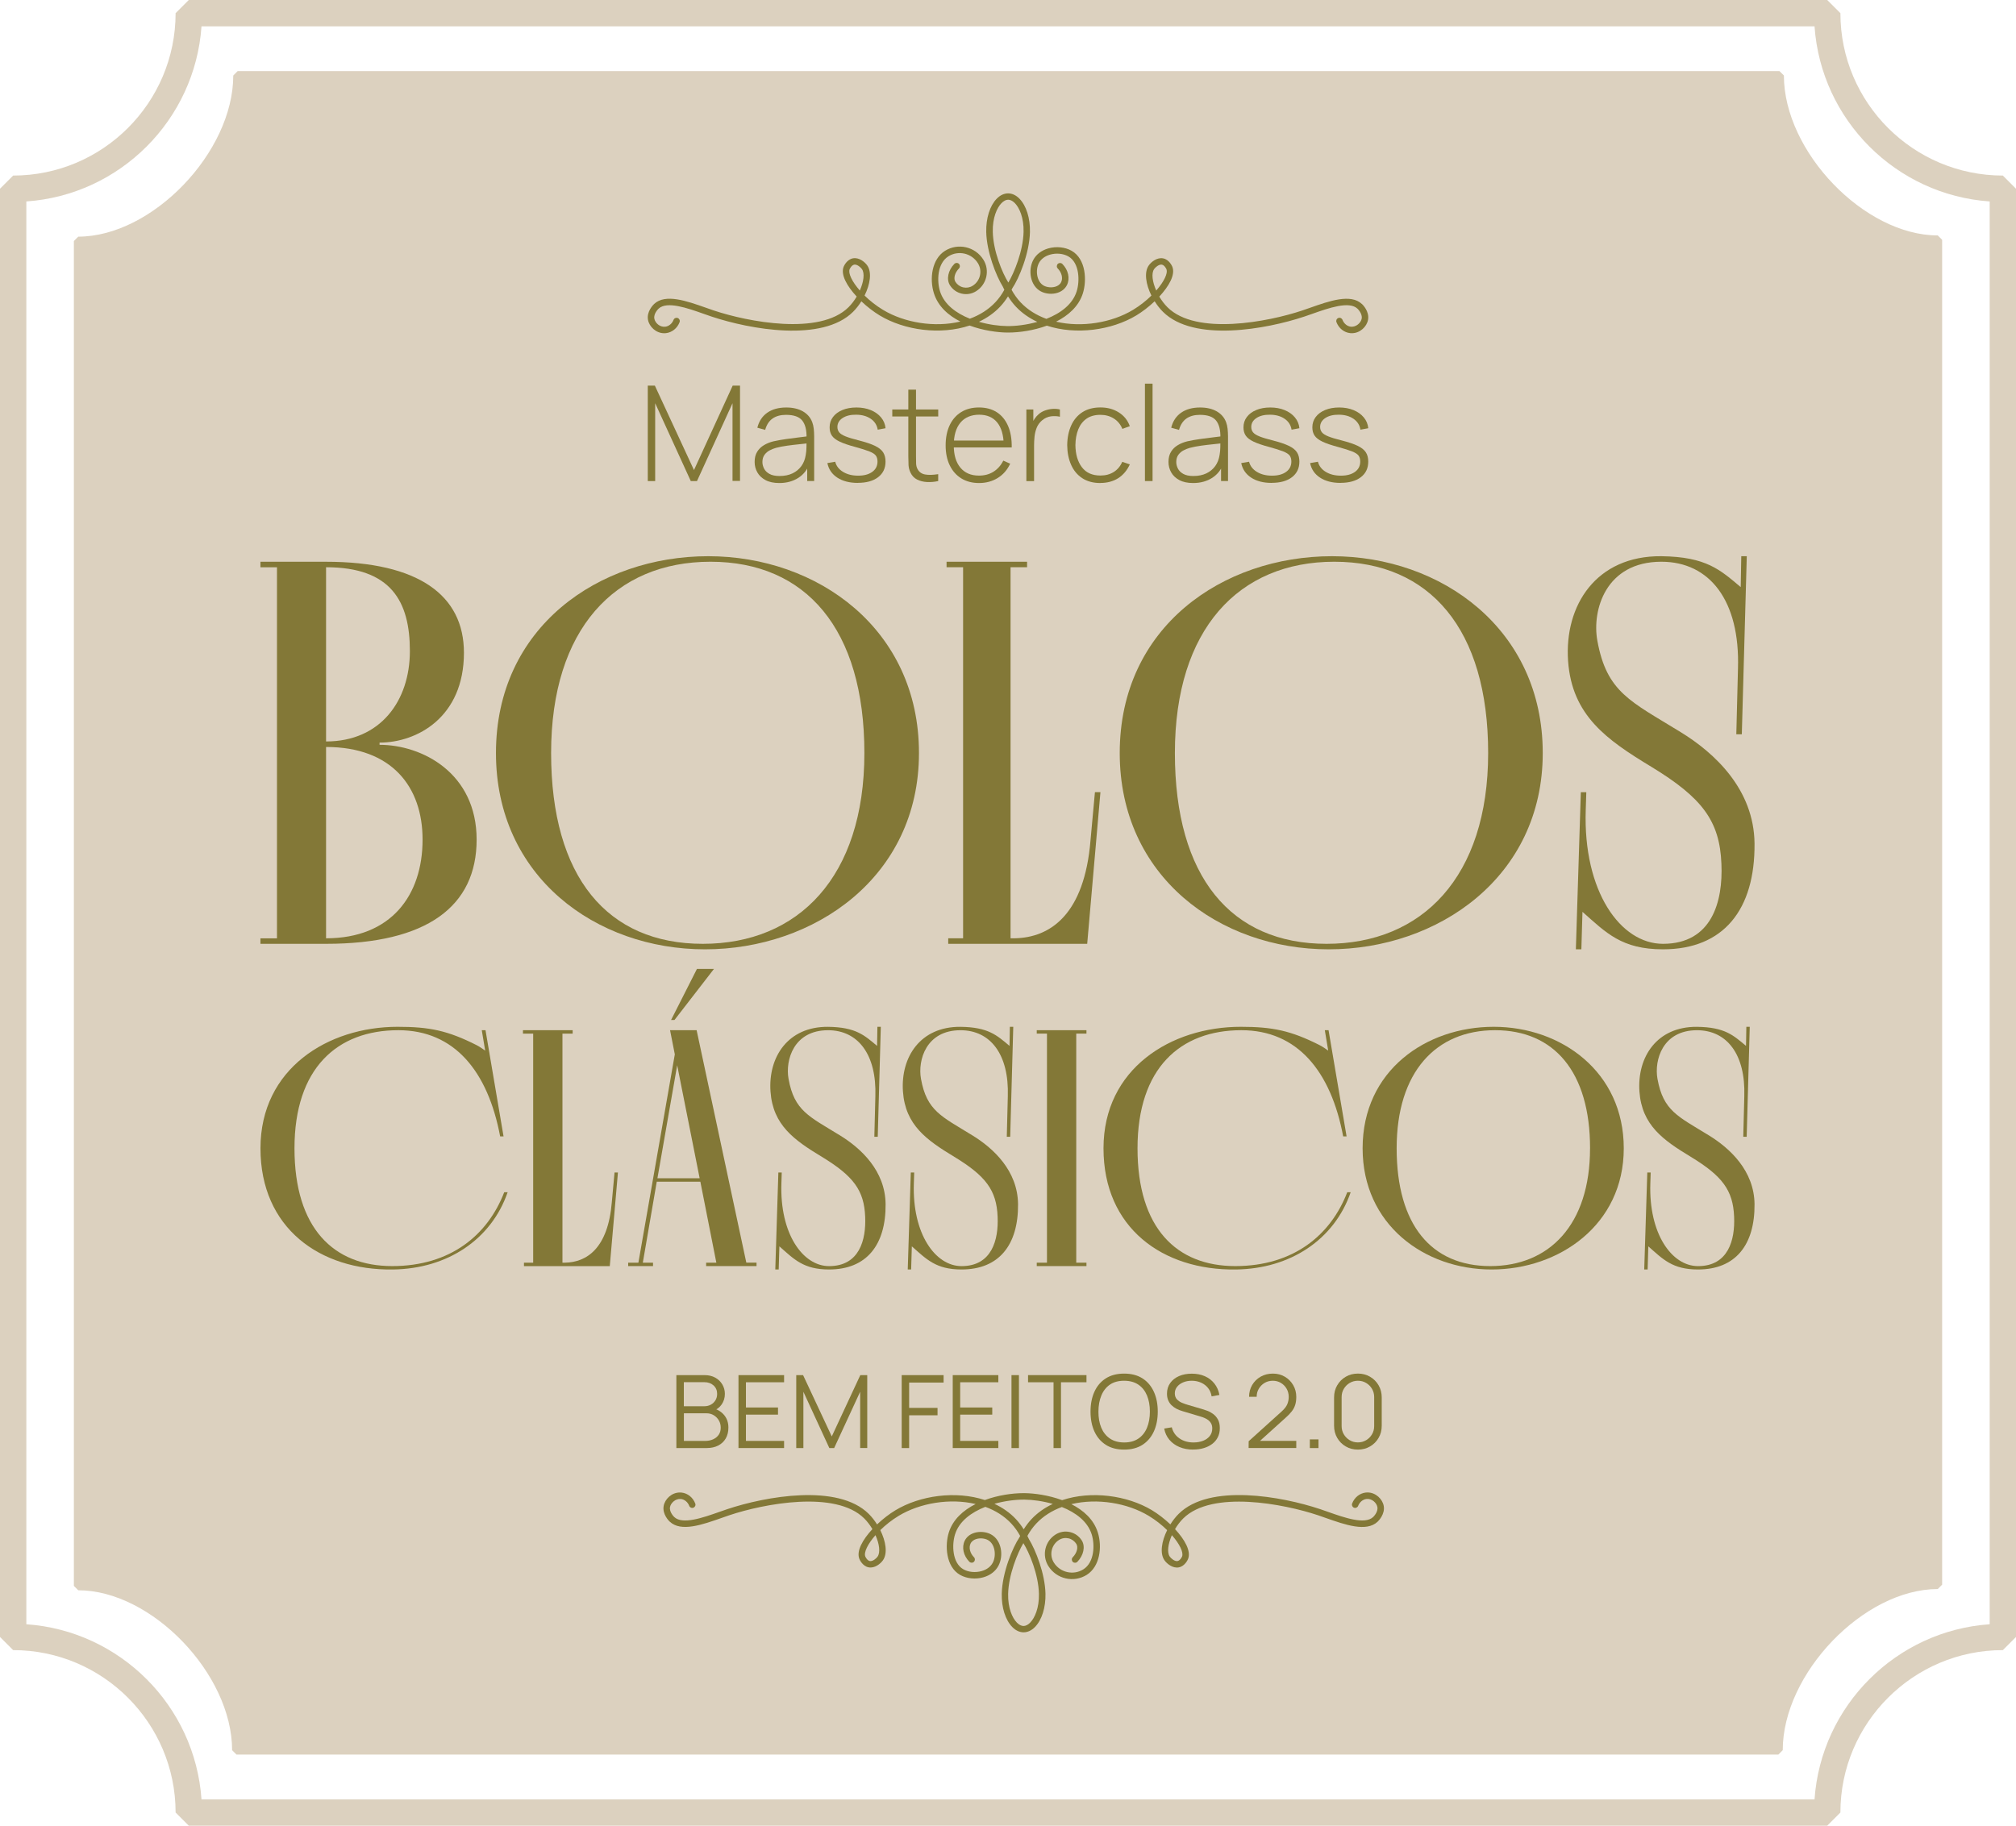
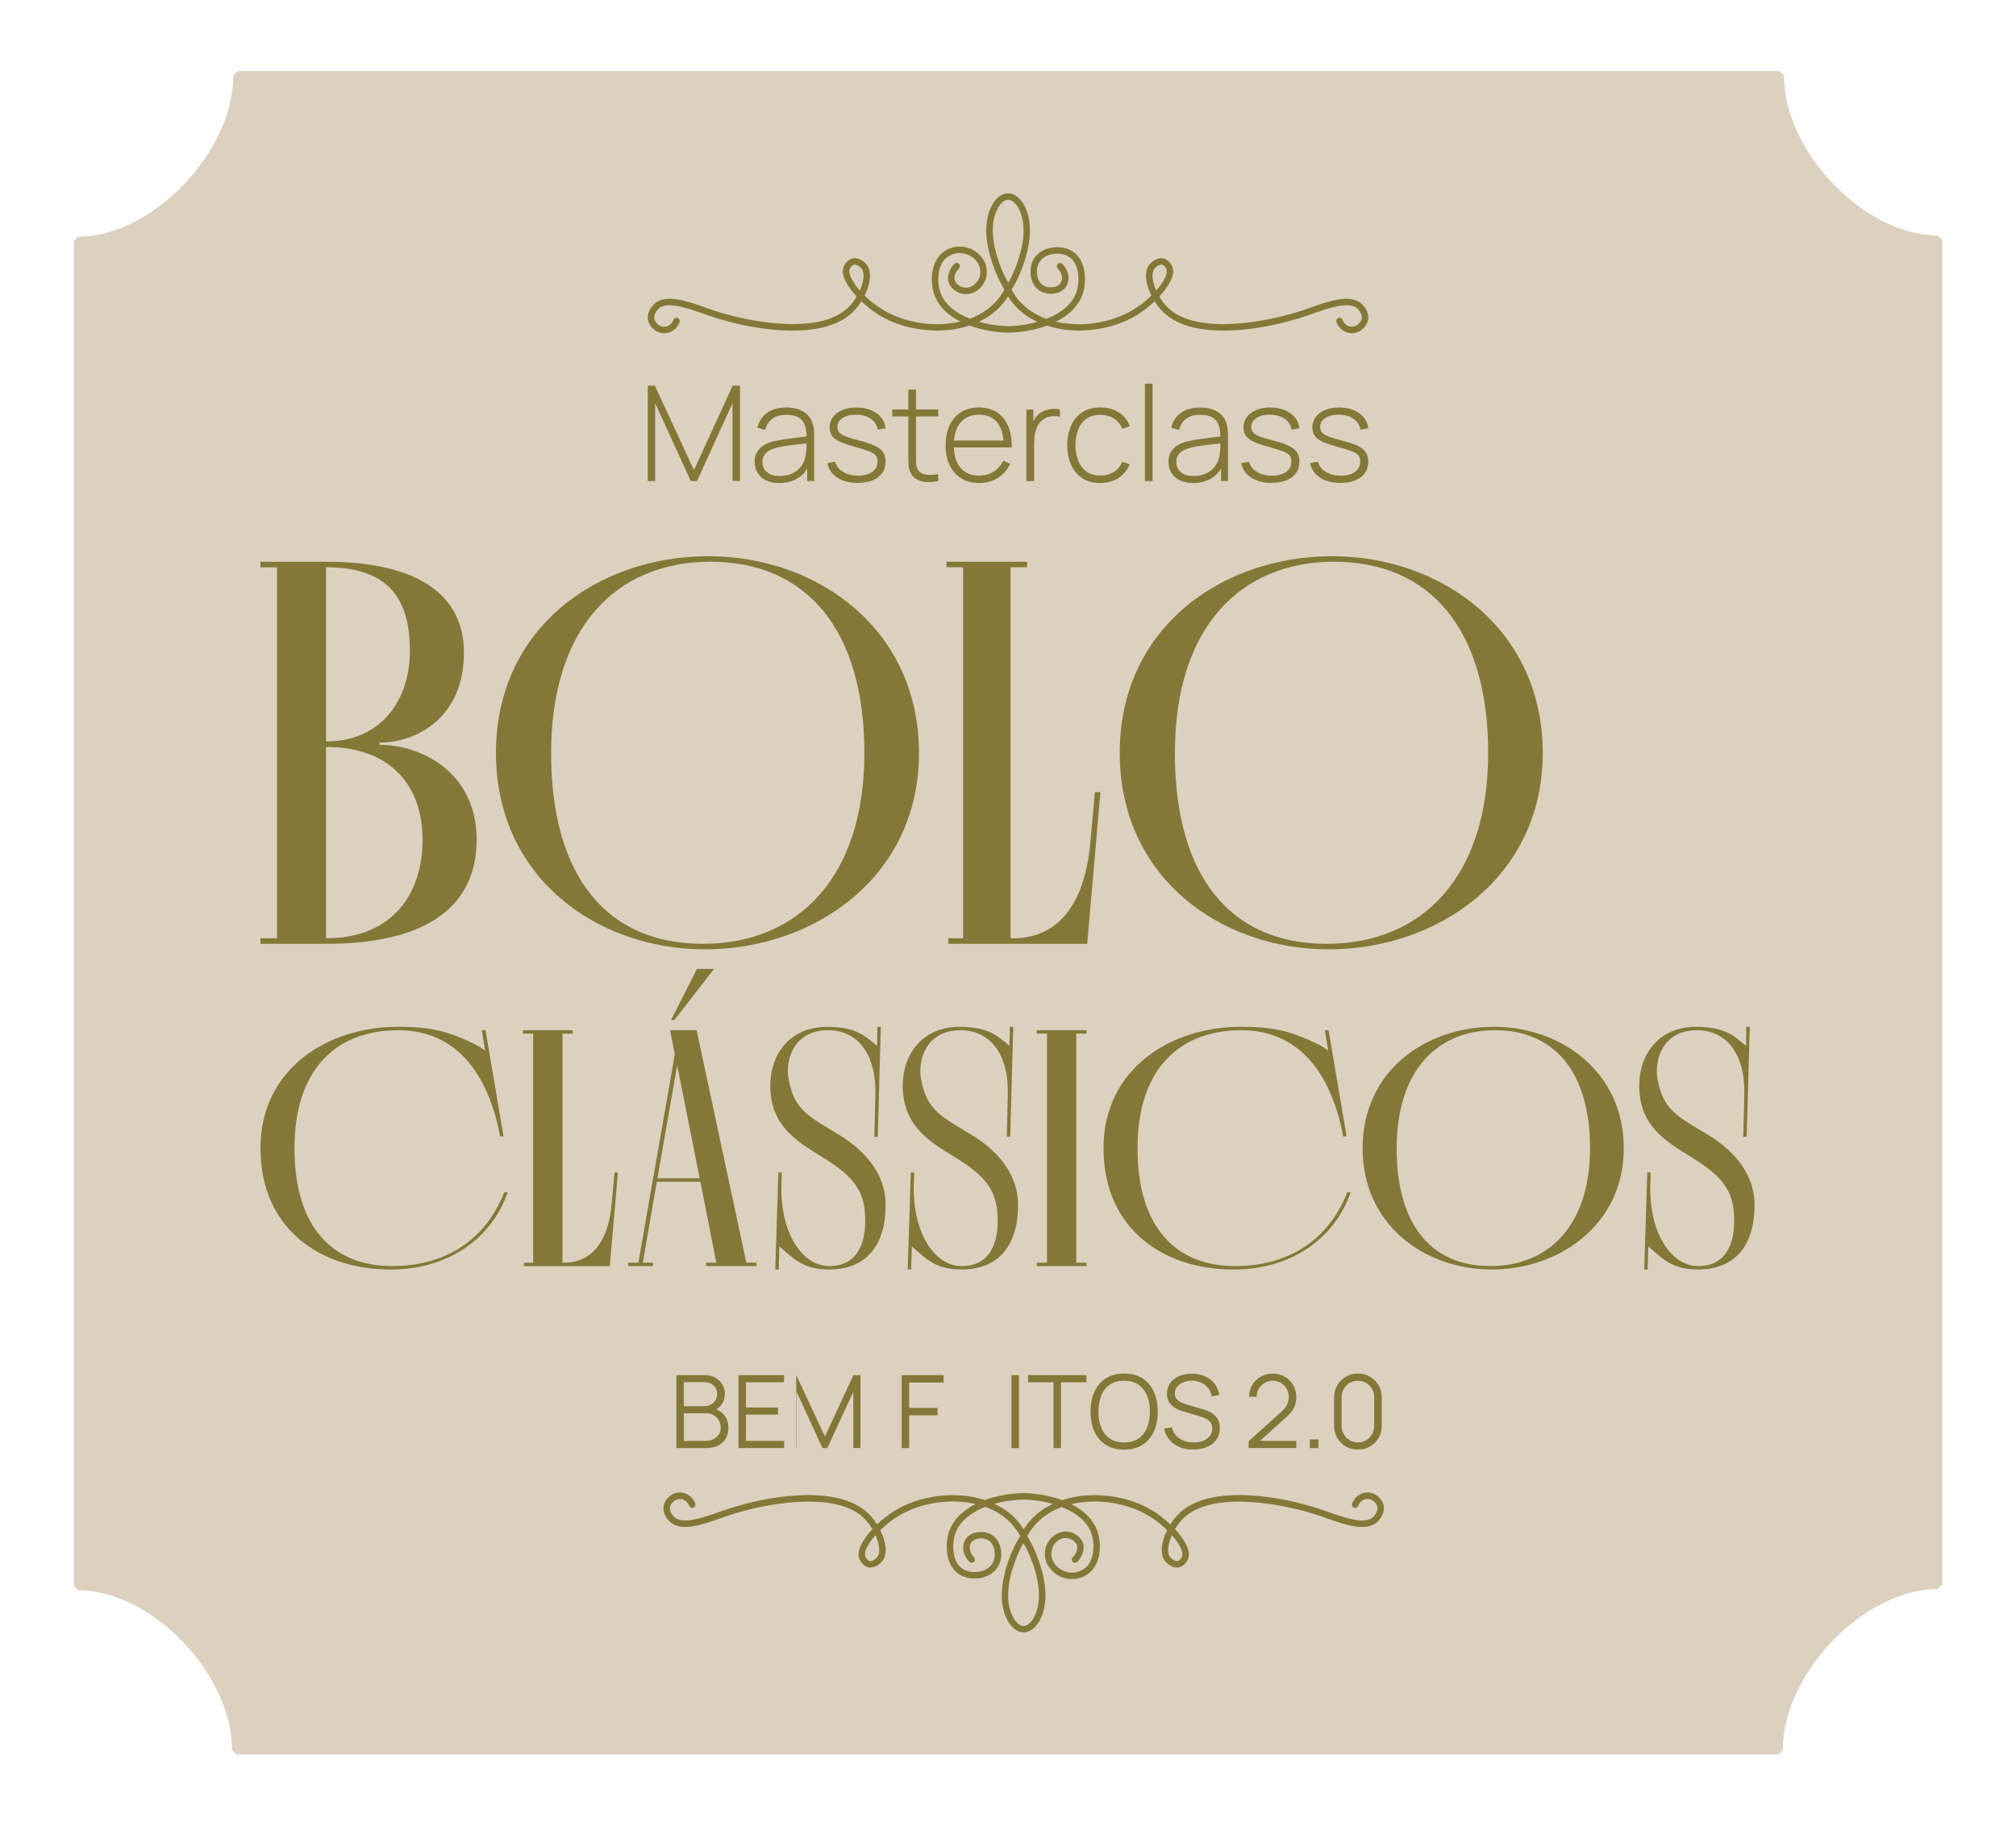
<svg xmlns="http://www.w3.org/2000/svg" id="Layer_2" data-name="Layer 2" viewBox="0 0 787.69 713.53">
  <defs>
    <style>      .cls-1, .cls-2 {        fill: #dcd1bf;      }      .cls-3 {        fill: #837837;      }      .cls-2 {        opacity: .99;      }    </style>
  </defs>
  <g id="Layer_1-2" data-name="Layer 1">
    <g>
      <g>
-         <path class="cls-2" d="m782.55,68.61c-35,0-63.47-28.47-63.47-63.47l-5.15-5.14H73.76l-5.15,5.14c0,35-28.47,63.47-63.47,63.47l-5.14,5.14v566.01l5.14,5.15c35,0,63.47,28.47,63.47,63.47l5.15,5.14h640.17l5.15-5.14c0-35,28.47-63.47,63.47-63.47l5.14-5.14V73.76l-5.14-5.15Zm-5.14,566.19c-36.58,2.53-65.9,31.86-68.44,68.44h-357.36s-272.88,0-272.88,0c-2.53-36.58-31.85-65.9-68.44-68.44V78.73c36.58-2.53,65.9-31.86,68.44-68.44h357.36s272.88,0,272.88,0c2.53,36.58,31.85,65.9,68.44,68.44v556.08Z" />
        <path class="cls-1" d="m757.12,92.01c-28.66,0-60.12-32.71-60.12-62.51l-1.72-1.71h-259.19s-343.24,0-343.24,0l-1.71,1.72c0,30.02-31.7,62.98-60.57,62.98l-1.71,1.71v525.61l1.71,1.71c28.66,0,60.12,32.71,60.12,62.51l1.72,1.71h259.19s343.24,0,343.24,0l1.71-1.72c0-30.02,31.7-62.98,60.57-62.98l1.71-1.71V93.72l-1.71-1.71Z" />
      </g>
      <g>
        <path class="cls-3" d="m253.1,188.01v-37.29h2.77l15.28,32.99,15.12-32.99h2.87v37.24h-2.93v-30.38l-13.88,30.43h-2.43l-13.91-30.43v30.43h-2.9Z" />
        <path class="cls-3" d="m304.48,188.78c-2.16,0-3.95-.38-5.37-1.14s-2.49-1.76-3.2-3.02c-.71-1.25-1.06-2.61-1.06-4.08,0-1.59.33-2.92,1-3.99.66-1.07,1.55-1.93,2.67-2.59,1.11-.66,2.34-1.15,3.69-1.48,1.54-.35,3.19-.64,4.97-.89,1.78-.25,3.47-.47,5.09-.66,1.61-.19,2.93-.35,3.95-.49l-1.09.65c.07-3.02-.5-5.27-1.7-6.75-1.2-1.48-3.31-2.21-6.33-2.21-2.12,0-3.87.48-5.24,1.44s-2.34,2.44-2.89,4.44l-3.06-.85c.64-2.54,1.92-4.49,3.86-5.85s4.41-2.05,7.43-2.05c2.57,0,4.73.5,6.49,1.5,1.75,1,2.97,2.41,3.66,4.22.29.74.49,1.61.6,2.6.1.99.16,1.99.16,2.99v17.43h-2.72v-7.36l1.01.26c-.85,2.52-2.32,4.46-4.43,5.83-2.11,1.36-4.6,2.05-7.48,2.05Zm.16-2.75c1.9,0,3.56-.34,5-1.02,1.43-.68,2.59-1.64,3.48-2.87.89-1.23,1.45-2.69,1.7-4.36.17-.93.27-1.94.28-3.03.02-1.09.03-1.89.03-2.41l1.29.83c-1.12.14-2.46.28-4.03.44-1.56.15-3.16.35-4.78.57-1.62.22-3.09.51-4.4.85-.81.22-1.63.55-2.45.97s-1.5,1.01-2.05,1.75c-.54.74-.82,1.68-.82,2.82,0,.85.21,1.69.63,2.54.42.85,1.13,1.55,2.11,2.1.98.55,2.31.83,3.99.83Z" />
        <path class="cls-3" d="m335.16,188.73c-3.23,0-5.89-.68-7.99-2.05s-3.4-3.26-3.9-5.7l3.06-.52c.43,1.66,1.45,2.98,3.06,3.96,1.61.98,3.57,1.48,5.9,1.48s4.15-.49,5.52-1.48c1.36-.98,2.05-2.33,2.05-4.04,0-.93-.21-1.7-.63-2.29-.42-.6-1.26-1.14-2.5-1.64s-3.09-1.09-5.54-1.76c-2.59-.69-4.61-1.38-6.07-2.07-1.46-.69-2.49-1.48-3.08-2.36-.6-.88-.89-1.96-.89-3.24,0-1.54.44-2.89,1.32-4.05.88-1.17,2.11-2.08,3.69-2.73,1.58-.66,3.41-.98,5.48-.98s3.94.34,5.59,1.02c1.66.68,3,1.63,4.01,2.85,1.02,1.22,1.61,2.63,1.76,4.23l-3.06.57c-.29-1.8-1.2-3.22-2.72-4.26-1.52-1.04-3.42-1.58-5.7-1.59-2.16-.03-3.92.39-5.28,1.28s-2.05,2.06-2.05,3.51c0,.83.24,1.53.71,2.11.47.58,1.32,1.11,2.52,1.59s2.92,1,5.13,1.55c2.69.69,4.8,1.4,6.31,2.12,1.51.73,2.58,1.58,3.2,2.55.62.98.93,2.18.93,3.61,0,2.59-.96,4.62-2.89,6.1-1.93,1.48-4.57,2.21-7.94,2.21Z" />
        <path class="cls-3" d="m348.63,162.76v-2.72h17.95v2.72h-17.95Zm17.95,25.25c-1.49.33-2.95.45-4.4.38-1.45-.08-2.74-.41-3.87-.98-1.13-.58-1.98-1.47-2.55-2.68-.47-.98-.73-1.98-.78-2.98-.05-1-.08-2.15-.08-3.44v-26.03h3v25.97c0,1.17.01,2.15.04,2.91.03.77.2,1.47.53,2.11.62,1.19,1.61,1.91,2.95,2.16,1.35.25,3.06.21,5.15-.12v2.69Z" />
        <path class="cls-3" d="m382.56,188.78c-2.68,0-4.99-.6-6.94-1.8-1.95-1.2-3.46-2.9-4.53-5.1-1.07-2.2-1.61-4.8-1.61-7.81s.53-5.69,1.59-7.91c1.06-2.22,2.56-3.92,4.51-5.12,1.94-1.19,4.25-1.79,6.93-1.79s5.03.62,6.95,1.85c1.92,1.24,3.39,3.02,4.4,5.35s1.49,5.14,1.44,8.42h-3.11v-1.04c-.09-3.83-.95-6.75-2.59-8.75-1.64-2-3.99-3-7.04-3s-5.6,1.04-7.32,3.12c-1.72,2.08-2.58,5.02-2.58,8.82s.86,6.68,2.58,8.75,4.14,3.11,7.26,3.11c2.16,0,4.04-.5,5.66-1.51,1.61-1.01,2.9-2.46,3.85-4.34l2.69,1.19c-1.12,2.42-2.75,4.28-4.87,5.59-2.12,1.31-4.55,1.97-7.28,1.97Zm-11.03-13.91v-2.69h22.09v2.69h-22.09Z" />
        <path class="cls-3" d="m401.02,188.01v-27.97h2.72v6.71l-.67-.88c.31-.79.7-1.53,1.18-2.21.47-.68.96-1.24,1.46-1.67.74-.69,1.61-1.21,2.62-1.57,1-.35,2.01-.56,3.03-.62,1.02-.06,1.94.02,2.77.25v2.82c-1.11-.26-2.28-.31-3.52-.15-1.24.15-2.41.69-3.5,1.61-.95.83-1.64,1.79-2.07,2.89-.43,1.1-.71,2.24-.83,3.44-.12,1.2-.18,2.37-.18,3.51v13.86h-3Z" />
        <path class="cls-3" d="m429.95,188.78c-2.8,0-5.15-.63-7.07-1.88-1.92-1.25-3.37-2.99-4.36-5.21-.99-2.22-1.51-4.78-1.54-7.68.03-2.95.56-5.54,1.57-7.76,1.01-2.22,2.47-3.94,4.39-5.17,1.92-1.23,4.26-1.84,7.04-1.84s5.1.65,7.16,1.95c2.06,1.3,3.49,3.09,4.29,5.37l-2.9,1.06c-.71-1.74-1.82-3.09-3.34-4.05-1.52-.96-3.26-1.44-5.23-1.44-2.21,0-4.03.51-5.46,1.52-1.43,1.01-2.5,2.4-3.21,4.18-.71,1.78-1.08,3.83-1.11,6.16.05,3.57.89,6.44,2.53,8.61,1.63,2.17,4.05,3.25,7.26,3.25,1.99,0,3.71-.46,5.17-1.37,1.46-.91,2.58-2.24,3.35-3.99l2.95,1.01c-1.09,2.37-2.61,4.16-4.56,5.4-1.95,1.23-4.26,1.85-6.91,1.85Z" />
        <path class="cls-3" d="m447.35,188.01v-38.07h2.98v38.07h-2.98Z" />
        <path class="cls-3" d="m466.18,188.78c-2.16,0-3.95-.38-5.37-1.14s-2.49-1.76-3.2-3.02c-.71-1.25-1.06-2.61-1.06-4.08,0-1.59.33-2.92,1-3.99.66-1.07,1.55-1.93,2.67-2.59,1.11-.66,2.34-1.15,3.69-1.48,1.54-.35,3.19-.64,4.97-.89,1.78-.25,3.47-.47,5.09-.66,1.61-.19,2.93-.35,3.95-.49l-1.09.65c.07-3.02-.5-5.27-1.7-6.75-1.2-1.48-3.31-2.21-6.33-2.21-2.12,0-3.87.48-5.24,1.44s-2.34,2.44-2.89,4.44l-3.06-.85c.64-2.54,1.92-4.49,3.86-5.85s4.41-2.05,7.43-2.05c2.57,0,4.73.5,6.49,1.5,1.75,1,2.97,2.41,3.66,4.22.29.74.49,1.61.6,2.6.1.99.16,1.99.16,2.99v17.43h-2.72v-7.36l1.01.26c-.85,2.52-2.32,4.46-4.43,5.83-2.11,1.36-4.6,2.05-7.48,2.05Zm.16-2.75c1.9,0,3.56-.34,5-1.02,1.43-.68,2.59-1.64,3.48-2.87.89-1.23,1.45-2.69,1.7-4.36.17-.93.27-1.94.28-3.03.02-1.09.03-1.89.03-2.41l1.29.83c-1.12.14-2.46.28-4.03.44-1.56.15-3.16.35-4.78.57-1.62.22-3.09.51-4.4.85-.81.22-1.63.55-2.45.97s-1.5,1.01-2.05,1.75c-.54.74-.82,1.68-.82,2.82,0,.85.21,1.69.63,2.54.42.85,1.13,1.55,2.11,2.1.98.55,2.31.83,3.99.83Z" />
        <path class="cls-3" d="m496.86,188.73c-3.23,0-5.89-.68-7.99-2.05s-3.4-3.26-3.9-5.7l3.06-.52c.43,1.66,1.45,2.98,3.06,3.96,1.61.98,3.57,1.48,5.9,1.48s4.15-.49,5.52-1.48c1.36-.98,2.05-2.33,2.05-4.04,0-.93-.21-1.7-.63-2.29-.42-.6-1.26-1.14-2.5-1.64s-3.09-1.09-5.54-1.76c-2.59-.69-4.61-1.38-6.07-2.07-1.46-.69-2.49-1.48-3.08-2.36-.6-.88-.89-1.96-.89-3.24,0-1.54.44-2.89,1.32-4.05.88-1.17,2.11-2.08,3.69-2.73,1.58-.66,3.41-.98,5.48-.98s3.94.34,5.59,1.02c1.66.68,3,1.63,4.01,2.85,1.02,1.22,1.61,2.63,1.76,4.23l-3.06.57c-.29-1.8-1.2-3.22-2.72-4.26-1.52-1.04-3.42-1.58-5.7-1.59-2.16-.03-3.92.39-5.28,1.28s-2.05,2.06-2.05,3.51c0,.83.24,1.53.71,2.11.47.58,1.32,1.11,2.52,1.59s2.92,1,5.13,1.55c2.69.69,4.8,1.4,6.31,2.12,1.51.73,2.58,1.58,3.2,2.55.62.98.93,2.18.93,3.61,0,2.59-.96,4.62-2.89,6.1-1.93,1.48-4.57,2.21-7.94,2.21Z" />
        <path class="cls-3" d="m523.77,188.73c-3.23,0-5.89-.68-7.99-2.05s-3.4-3.26-3.9-5.7l3.06-.52c.43,1.66,1.45,2.98,3.06,3.96,1.61.98,3.57,1.48,5.9,1.48s4.15-.49,5.52-1.48c1.36-.98,2.05-2.33,2.05-4.04,0-.93-.21-1.7-.63-2.29-.42-.6-1.26-1.14-2.5-1.64s-3.09-1.09-5.54-1.76c-2.59-.69-4.61-1.38-6.07-2.07-1.46-.69-2.49-1.48-3.08-2.36-.6-.88-.89-1.96-.89-3.24,0-1.54.44-2.89,1.32-4.05.88-1.17,2.11-2.08,3.69-2.73,1.58-.66,3.41-.98,5.48-.98s3.94.34,5.59,1.02c1.66.68,3,1.63,4.01,2.85,1.02,1.22,1.61,2.63,1.76,4.23l-3.06.57c-.29-1.8-1.2-3.22-2.72-4.26-1.52-1.04-3.42-1.58-5.7-1.59-2.16-.03-3.92.39-5.28,1.28s-2.05,2.06-2.05,3.51c0,.83.24,1.53.71,2.11.47.58,1.32,1.11,2.52,1.59s2.92,1,5.13,1.55c2.69.69,4.8,1.4,6.31,2.12,1.51.73,2.58,1.58,3.2,2.55.62.98.93,2.18.93,3.61,0,2.59-.96,4.62-2.89,6.1-1.93,1.48-4.57,2.21-7.94,2.21Z" />
      </g>
      <path class="cls-3" d="m532.11,118.81c-4.36-4.12-12.75-1.16-20.16,1.45-1.08.38-2.13.75-3.14,1.09-13.31,4.45-41.45,9.9-52.66-1.27-1.21-1.21-2.29-2.65-3.19-4.16,3.81-4.1,6.36-8.62,5.08-11.7-.12-.28-1.21-2.77-3.58-3.24-2.36-.47-4.63,1.37-5.59,2.72-1.94,2.71-1.15,7.46,1.01,11.82-2.04,2-4.5,3.96-7.21,5.6-8.29,5-19.98,6.97-30.04,4.6,4.84-2.44,8.87-6.03,10.47-11.09,1.57-4.96,1.24-13.39-4.39-16.61-2.57-1.47-6.08-1.82-9.17-.92-2.63.76-4.7,2.36-5.82,4.49-2.09,3.95-1.27,10.05,2.97,12.3,1.88,1,4.45,1.21,6.53.53,1.69-.55,2.96-1.6,3.67-3.04,1.25-2.55.53-5.85-1.8-8.22-.49-.49-1.29-.51-1.79-.02-.5.49-.51,1.29-.02,1.79,1.55,1.58,2.1,3.78,1.33,5.34-.5,1.03-1.46,1.52-2.18,1.75-1.45.47-3.29.32-4.57-.36-2.86-1.52-3.39-6.11-1.92-8.89.8-1.52,2.33-2.67,4.29-3.24,2.45-.71,5.21-.45,7.21.69,4.36,2.5,4.51,9.63,3.23,13.66-1.63,5.16-6.39,8.6-11.83,10.74-3.86-1.41-7.35-3.54-10.13-6.52-1.34-1.43-2.49-3.06-3.47-4.84.09-.18.17-.35.25-.53,2.64-3.85,6.75-13.79,6.93-22.03.12-5.41-1.41-10.29-4.11-13.05-2.69-2.76-6.16-2.76-8.86,0-2.7,2.76-4.23,7.64-4.11,13.05.18,7.77,3.84,17.07,6.48,21.33.18.42.39.82.59,1.23-.97,1.78-2.13,3.4-3.47,4.83-2.75,2.94-6.19,5.06-10,6.47-5.36-2.14-10.05-5.58-11.66-10.69-1.27-4.04-1.1-10.95,3.28-13.69,3.9-2.43,9.06-1.25,11.51,2.66,1.88,3,.96,6.98-2.04,8.85-1.11.69-2.41.91-3.69.62-1.27-.29-2.35-1.07-3.05-2.17-.83-1.32-.23-3.57,1.4-5.23.49-.5.48-1.3-.02-1.79-.49-.49-1.29-.48-1.79.02-2.45,2.51-3.18,6.01-1.73,8.33,1.05,1.68,2.69,2.85,4.62,3.29,1.94.45,3.92.11,5.6-.94,4.19-2.62,5.46-8.15,2.85-12.33-3.18-5.09-9.9-6.64-14.99-3.46-5.19,3.25-6.11,10.97-4.34,16.59,1.62,5.14,5.64,8.67,10.34,11.05-10.1,2.43-21.88.47-30.22-4.56-2.72-1.64-5.18-3.6-7.21-5.6,2.16-4.36,2.95-9.11,1.01-11.82-.97-1.35-3.23-3.19-5.59-2.72-2.37.47-3.46,2.96-3.58,3.24-1.28,3.08,1.27,7.6,5.08,11.7-.89,1.51-1.97,2.95-3.19,4.16-11.22,11.17-39.35,5.72-52.66,1.27-1-.34-2.05-.71-3.13-1.09-7.4-2.61-15.79-5.57-20.16-1.45-.31.29-3.01,2.94-2.4,6.21.49,2.64,3.1,5.23,6.32,5.23.21,0,.43-.01.65-.03,2.4-.26,4.46-1.9,5.37-4.29.25-.65-.08-1.38-.73-1.63-.65-.25-1.38.08-1.63.73-.56,1.47-1.85,2.52-3.28,2.68-2.08.21-3.91-1.48-4.22-3.15-.37-1.98,1.57-3.83,1.65-3.91,3.25-3.06,11.19-.26,17.59,2,1.09.38,2.16.76,3.17,1.1,14.84,4.95,43.18,10.14,55.24-1.88,1.18-1.18,2.28-2.59,3.23-4.1,2.27,2.15,4.79,4.09,7.16,5.52,9.67,5.83,23.72,7.75,35.13,3.95,5.27,1.95,10.85,2.7,14.65,2.74.15,0,.29,0,.44,0,4.43,0,9.98-.81,15.1-2.69,11.37,3.73,25.34,1.8,34.96-4.01,2.37-1.43,4.89-3.37,7.16-5.52.95,1.52,2.05,2.93,3.23,4.1,12.06,12.02,40.4,6.83,55.24,1.88,1.02-.34,2.08-.71,3.18-1.1,6.39-2.25,14.35-5.06,17.59-1.99.02.02,2.02,1.91,1.65,3.9-.31,1.67-2.22,3.35-4.22,3.15-1.43-.15-2.72-1.21-3.28-2.68-.25-.65-.97-.98-1.63-.73-.65.25-.98.98-.73,1.63.91,2.39,2.97,4.04,5.37,4.29.22.02.43.03.65.03,3.23,0,5.83-2.59,6.32-5.23.61-3.29-2.09-5.92-2.4-6.21Zm-196.16-5.26c-3.03-3.46-4.64-6.76-3.97-8.37,0,0,.67-1.52,1.74-1.74.09-.02.19-.03.28-.03,1.07,0,2.29,1.09,2.76,1.74,1.17,1.63.7,4.99-.81,8.39Zm55.34-34.15c.86-.88,1.77-1.35,2.62-1.35s1.76.47,2.63,1.35c1.72,1.76,3.52,5.64,3.39,11.23-.17,7.48-3.71,16.03-5.95,19.8-2.34-3.68-5.91-12.28-6.08-19.8-.13-5.59,1.67-9.47,3.39-11.23Zm2.23,48.04c-3.22-.04-7.17-.56-11.03-1.68,3.12-1.48,5.96-3.43,8.32-5.95,1.13-1.21,2.14-2.55,3.04-3.98.9,1.43,1.91,2.77,3.04,3.98,2.38,2.55,5.26,4.51,8.41,5.99-4.17,1.18-8.43,1.67-11.78,1.64Zm57.43-22.29c.46-.65,1.69-1.74,2.76-1.74.1,0,.19,0,.28.03,1.07.21,1.74,1.74,1.74,1.74.67,1.61-.93,4.9-3.97,8.37-1.51-3.4-1.98-6.76-.81-8.39Z" />
      <path class="cls-3" d="m261.72,594.72c4.36,4.12,12.75,1.16,20.16-1.45,1.08-.38,2.13-.75,3.14-1.09,13.31-4.45,41.45-9.9,52.66,1.27,1.21,1.21,2.29,2.65,3.19,4.16-3.81,4.1-6.36,8.62-5.08,11.7.12.28,1.21,2.77,3.58,3.24,2.36.47,4.63-1.37,5.59-2.72,1.94-2.71,1.15-7.46-1.01-11.82,2.04-2,4.5-3.96,7.21-5.6,8.29-5,19.98-6.97,30.04-4.6-4.84,2.44-8.87,6.03-10.47,11.09-1.57,4.96-1.24,13.39,4.39,16.61,2.57,1.47,6.08,1.82,9.17.92,2.63-.76,4.7-2.36,5.82-4.49,2.09-3.95,1.27-10.05-2.97-12.3-1.88-1-4.45-1.21-6.53-.53-1.69.55-2.96,1.6-3.67,3.04-1.25,2.55-.53,5.85,1.8,8.22.49.49,1.29.51,1.79.02.5-.49.51-1.29.02-1.79-1.55-1.58-2.1-3.78-1.33-5.34.5-1.03,1.46-1.52,2.18-1.75,1.45-.47,3.29-.32,4.57.36,2.86,1.52,3.39,6.11,1.92,8.89-.8,1.52-2.33,2.67-4.29,3.24-2.45.71-5.21.45-7.21-.69-4.36-2.5-4.51-9.63-3.23-13.66,1.63-5.16,6.39-8.6,11.83-10.74,3.86,1.41,7.35,3.54,10.13,6.52,1.34,1.43,2.49,3.06,3.47,4.84-.09.18-.17.35-.25.53-2.64,3.85-6.75,13.79-6.93,22.03-.12,5.41,1.41,10.29,4.11,13.05,2.69,2.76,6.16,2.76,8.86,0,2.7-2.76,4.23-7.64,4.11-13.05-.18-7.77-3.84-17.07-6.48-21.33-.18-.42-.39-.82-.59-1.23.97-1.78,2.13-3.4,3.47-4.83,2.75-2.94,6.19-5.06,10-6.47,5.36,2.14,10.05,5.58,11.66,10.69,1.27,4.04,1.1,10.95-3.28,13.69-3.9,2.43-9.06,1.25-11.51-2.66-1.88-3-.96-6.98,2.04-8.85,1.11-.69,2.41-.91,3.69-.62,1.27.29,2.35,1.07,3.05,2.17.83,1.32.23,3.57-1.4,5.23-.49.5-.48,1.3.02,1.79.49.49,1.29.48,1.79-.02,2.45-2.51,3.18-6.01,1.73-8.33-1.05-1.68-2.69-2.85-4.62-3.29-1.94-.45-3.92-.11-5.6.94-4.19,2.62-5.46,8.15-2.85,12.33,3.18,5.09,9.9,6.64,14.99,3.46,5.19-3.25,6.11-10.97,4.34-16.59-1.62-5.14-5.64-8.67-10.34-11.05,10.1-2.43,21.88-.47,30.22,4.56,2.72,1.64,5.18,3.6,7.21,5.6-2.16,4.36-2.95,9.11-1.01,11.82.97,1.35,3.23,3.19,5.59,2.72,2.37-.47,3.46-2.96,3.58-3.24,1.28-3.08-1.27-7.6-5.08-11.7.89-1.51,1.97-2.95,3.19-4.16,11.22-11.17,39.35-5.72,52.66-1.27,1,.34,2.05.71,3.13,1.09,7.4,2.61,15.79,5.57,20.16,1.45.31-.29,3.01-2.94,2.4-6.21-.49-2.64-3.1-5.23-6.32-5.23-.21,0-.43.01-.65.03-2.4.26-4.46,1.9-5.37,4.29-.25.65.08,1.38.73,1.63.65.25,1.38-.08,1.63-.73.56-1.47,1.85-2.52,3.28-2.68,2.08-.21,3.91,1.48,4.22,3.15.37,1.98-1.57,3.83-1.65,3.91-3.25,3.06-11.19.26-17.59-2-1.09-.38-2.16-.76-3.17-1.1-14.84-4.95-43.18-10.14-55.24,1.88-1.18,1.18-2.28,2.59-3.23,4.1-2.27-2.15-4.79-4.09-7.16-5.52-9.67-5.83-23.72-7.75-35.13-3.95-5.27-1.95-10.85-2.7-14.65-2.74-.15,0-.29,0-.44,0-4.43,0-9.98.81-15.1,2.69-11.37-3.73-25.34-1.8-34.96,4.01-2.37,1.43-4.89,3.37-7.16,5.52-.95-1.52-2.05-2.93-3.23-4.1-12.06-12.02-40.4-6.83-55.24-1.88-1.02.34-2.08.71-3.18,1.1-6.39,2.25-14.35,5.06-17.59,1.99-.02-.02-2.02-1.91-1.65-3.9.31-1.67,2.22-3.35,4.22-3.15,1.43.15,2.72,1.21,3.28,2.68.25.65.97.98,1.63.73.65-.25.98-.98.73-1.63-.91-2.39-2.97-4.04-5.37-4.29-.22-.02-.43-.03-.65-.03-3.23,0-5.83,2.59-6.32,5.23-.61,3.29,2.09,5.92,2.4,6.21Zm196.16,5.26c3.03,3.46,4.64,6.76,3.97,8.37,0,0-.67,1.52-1.74,1.74-.09.02-.19.03-.28.03-1.07,0-2.29-1.09-2.76-1.74-1.17-1.63-.7-4.99.81-8.39Zm-55.34,34.15c-.86.88-1.77,1.35-2.62,1.35s-1.76-.47-2.63-1.35c-1.72-1.76-3.52-5.64-3.39-11.23.17-7.48,3.71-16.03,5.95-19.8,2.34,3.68,5.91,12.28,6.08,19.8.13,5.59-1.67,9.47-3.39,11.23Zm-2.23-48.04c3.22.04,7.17.56,11.03,1.68-3.12,1.48-5.96,3.43-8.32,5.95-1.13,1.21-2.14,2.55-3.04,3.98-.9-1.43-1.91-2.77-3.04-3.98-2.38-2.55-5.26-4.51-8.41-5.99,4.17-1.18,8.43-1.67,11.78-1.64Zm-57.43,22.29c-.46.65-1.69,1.74-2.76,1.74-.1,0-.19,0-.28-.03-1.07-.21-1.74-1.74-1.74-1.74-.67-1.61.93-4.9,3.97-8.37,1.51,3.4,1.98,6.76.81,8.39Z" />
      <g>
        <g>
          <path class="cls-3" d="m186.23,328.14c0,26.07-19.39,40.73-58.83,40.73h-25.64v-2.15h6.46v-145.02h-6.46v-2.15h25.64c36.2,0,53.87,13.14,53.87,35.56,0,25.21-18.32,35.12-32.97,35.12v.86c16.59,0,37.93,10.99,37.93,37.06Zm-58.83-38.36c21.33,0,32.75-15.95,32.75-35.34s-7.33-32.75-32.75-32.75v68.09Zm37.71,38.36c0-20.69-12.07-36.2-37.71-36.2v74.77c25.43,0,37.71-16.81,37.71-38.57Z" />
          <path class="cls-3" d="m193.78,294.31c0-49.35,40.3-76.93,82.96-76.93s82.32,28.44,82.32,76.93-40.94,76.71-83.61,76.71-81.67-28.44-81.67-76.71Zm143.95,0c0-48.48-22.84-74.77-60.12-74.77s-62.28,26.29-62.28,74.77,21.98,74.56,59.26,74.56,63.14-26.07,63.14-74.56Z" />
          <path class="cls-3" d="m370.48,366.71h5.82v-145.02h-6.46v-2.15h31.46v2.15h-6.46v145.02h1.51c14.01-.22,27.37-9.27,29.74-38.36l1.72-18.75h2.15l-5.17,59.26h-54.3v-2.15Z" />
          <path class="cls-3" d="m437.5,294.31c0-49.35,40.3-76.93,82.96-76.93s82.32,28.44,82.32,76.93-40.94,76.71-83.61,76.71-81.67-28.44-81.67-76.71Zm143.95,0c0-48.48-22.84-74.77-60.12-74.77s-62.28,26.29-62.28,74.77,21.98,74.56,59.26,74.56,63.14-26.07,63.14-74.56Z" />
-           <path class="cls-3" d="m617.65,309.61h2.15l-.22,6.9c-1.08,31.89,13.58,52.36,30.17,52.36,19.18,0,23.49-16.59,22.84-31.25-.65-16.81-7.54-25.86-27.37-37.93-17.45-10.56-31.03-20.04-32.54-41.37-1.51-21.76,10.99-41.16,36.42-40.94,17.67.22,23.06,5.39,31.03,12.07l.22-12.07h2.15l-1.94,69.6h-2.15l.65-25.64c.86-26.51-10.99-41.8-29.95-41.8-21.76,0-27.15,18.96-25,30.81,3.66,20.26,12.93,23.7,32.54,35.77,13.36,8.19,28.66,22.41,28.88,43.53.22,25.86-12.07,41.37-35.77,41.37-16.16,0-22.2-6.46-31.46-14.65l-.43,14.65h-2.15l1.94-61.41Z" />
        </g>
        <g>
          <path class="cls-3" d="m198.35,465.95c-6.39,18.49-23.55,29.93-44.83,30.2-28.6.4-51.75-16.23-51.75-47.36s26.34-47.49,53.61-47.49c12.37,0,19.56,1.46,30.86,7.18,1.33.67,3.33,2.13,3.33,2.13l-1.33-7.98h1.46l7.05,41.51h-1.33c-4.79-25.41-17.83-41.51-39.78-41.51-23.95,0-40.58,14.9-40.58,46.16s15.3,46.03,38.18,46.03,37.38-12.24,43.77-28.87h1.33Z" />
          <path class="cls-3" d="m204.73,493.49h3.59v-89.53h-3.99v-1.33h19.42v1.33h-3.99v89.53h.93c8.65-.13,16.9-5.72,18.36-23.68l1.06-11.57h1.33l-3.19,36.59h-33.53v-1.33Z" />
          <path class="cls-3" d="m295.59,493.49v1.33h-19.69v-1.33h3.99l-6.25-31.66h-17.03l-5.45,31.66h3.99v1.33h-9.71v-1.33h3.99l14.23-81.42-1.86-9.45h10.38l19.42,90.86h3.99Zm-22.22-32.99l-8.78-44.17-7.72,44.17h16.5Zm-9.84-61.86h-1.33l10.11-19.96h6.65l-15.43,19.96Z" />
          <path class="cls-3" d="m304.11,458.24h1.33l-.13,4.26c-.67,19.69,8.38,32.33,18.63,32.33,11.84,0,14.5-10.24,14.1-19.29-.4-10.38-4.66-15.96-16.9-23.41-10.78-6.52-19.16-12.37-20.09-25.54-.93-13.44,6.78-25.41,22.48-25.28,10.91.13,14.23,3.33,19.16,7.45l.13-7.45h1.33l-1.2,42.97h-1.33l.4-15.83c.53-16.36-6.78-25.81-18.49-25.81-13.44,0-16.76,11.71-15.43,19.02,2.26,12.51,7.98,14.63,20.09,22.08,8.25,5.06,17.69,13.84,17.83,26.87.13,15.96-7.45,25.54-22.08,25.54-9.98,0-13.7-3.99-19.42-9.05l-.27,9.05h-1.33l1.2-37.92Z" />
          <path class="cls-3" d="m355.86,458.24h1.33l-.13,4.26c-.67,19.69,8.38,32.33,18.63,32.33,11.84,0,14.5-10.24,14.1-19.29-.4-10.38-4.66-15.96-16.9-23.41-10.78-6.52-19.16-12.37-20.09-25.54-.93-13.44,6.78-25.41,22.48-25.28,10.91.13,14.23,3.33,19.16,7.45l.13-7.45h1.33l-1.2,42.97h-1.33l.4-15.83c.53-16.36-6.78-25.81-18.49-25.81-13.44,0-16.76,11.71-15.43,19.02,2.26,12.51,7.98,14.63,20.09,22.08,8.25,5.06,17.69,13.84,17.83,26.87.13,15.96-7.45,25.54-22.08,25.54-9.98,0-13.7-3.99-19.42-9.05l-.27,9.05h-1.33l1.2-37.92Z" />
          <path class="cls-3" d="m405.08,493.49h3.99v-89.53h-3.99v-1.33h19.42v1.33h-3.99v89.53h3.99v1.33h-19.42v-1.33Z" />
          <path class="cls-3" d="m527.74,465.95c-6.39,18.49-23.55,29.93-44.83,30.2-28.6.4-51.75-16.23-51.75-47.36s26.34-47.49,53.61-47.49c12.37,0,19.56,1.46,30.86,7.18,1.33.67,3.33,2.13,3.33,2.13l-1.33-7.98h1.46l7.05,41.51h-1.33c-4.79-25.41-17.83-41.51-39.78-41.51-23.95,0-40.58,14.9-40.58,46.16s15.3,46.03,38.18,46.03,37.38-12.24,43.77-28.87h1.33Z" />
          <path class="cls-3" d="m532.4,448.79c0-30.47,24.88-47.49,51.22-47.49s50.82,17.56,50.82,47.49-25.28,47.36-51.62,47.36-50.42-17.56-50.42-47.36Zm88.87,0c0-29.93-14.1-46.16-37.12-46.16s-38.45,16.23-38.45,46.16,13.57,46.03,36.58,46.03,38.98-16.1,38.98-46.03Z" />
          <path class="cls-3" d="m643.62,458.24h1.33l-.13,4.26c-.67,19.69,8.38,32.33,18.63,32.33,11.84,0,14.5-10.24,14.1-19.29-.4-10.38-4.66-15.96-16.9-23.41-10.78-6.52-19.16-12.37-20.09-25.54-.93-13.44,6.78-25.41,22.48-25.28,10.91.13,14.23,3.33,19.16,7.45l.13-7.45h1.33l-1.2,42.97h-1.33l.4-15.83c.53-16.36-6.78-25.81-18.49-25.81-13.44,0-16.76,11.71-15.43,19.02,2.26,12.51,7.98,14.63,20.09,22.08,8.25,5.06,17.69,13.84,17.83,26.87.13,15.96-7.45,25.54-22.08,25.54-9.98,0-13.7-3.99-19.42-9.05l-.27,9.05h-1.33l1.2-37.92Z" />
        </g>
      </g>
      <g>
        <path class="cls-3" d="m264.27,565.94v-28.51h11.01c1.6,0,2.99.33,4.18.99,1.19.66,2.11,1.55,2.77,2.66.66,1.12.99,2.35.99,3.69,0,1.53-.41,2.89-1.23,4.09s-1.91,2.02-3.29,2.48l-.04-.97c1.85.53,3.3,1.45,4.36,2.77,1.06,1.32,1.58,2.92,1.58,4.79,0,1.65-.35,3.07-1.05,4.27-.7,1.19-1.68,2.12-2.95,2.76-1.27.65-2.74.97-4.42.97h-11.92Zm2.93-16.35h8.06c.91,0,1.74-.21,2.49-.62.75-.42,1.35-.99,1.79-1.71s.66-1.56.66-2.51c0-1.35-.47-2.44-1.4-3.29-.93-.84-2.12-1.27-3.55-1.27h-8.06v9.4Zm0,13.56h8.28c1.16,0,2.2-.21,3.13-.62.92-.42,1.65-1.01,2.19-1.77.53-.76.8-1.69.8-2.77s-.24-2.01-.73-2.85c-.49-.84-1.15-1.52-1.99-2.03-.84-.51-1.79-.76-2.86-.76h-8.81v10.81Z" />
        <path class="cls-3" d="m288.54,565.94v-28.51h17.82v2.79h-14.91v9.86h12.53v2.79h-12.53v10.27h14.91v2.79h-17.82Z" />
-         <path class="cls-3" d="m311.11,565.94v-28.51h2.67l11.21,23.97,11.15-23.97h2.71v28.49h-2.77v-21.99l-10.16,22.01h-1.88l-10.14-22.01v22.01h-2.79Z" />
+         <path class="cls-3" d="m311.11,565.94v-28.51l11.21,23.97,11.15-23.97h2.71v28.49h-2.77v-21.99l-10.16,22.01h-1.88l-10.14-22.01v22.01h-2.79Z" />
        <path class="cls-3" d="m352.31,565.94v-28.51h16.37v2.91h-13.46v9.9h11.09v2.89h-11.09v12.81h-2.91Z" />
-         <path class="cls-3" d="m372.25,565.94v-28.51h17.82v2.79h-14.91v9.86h12.53v2.79h-12.53v10.27h14.91v2.79h-17.82Z" />
        <path class="cls-3" d="m395.21,565.94v-28.51h2.91v28.51h-2.91Z" />
        <path class="cls-3" d="m411.64,565.94v-25.72h-9.96v-2.79h22.83v2.79h-9.96v25.72h-2.91Z" />
        <path class="cls-3" d="m439.22,566.54c-2.84,0-5.23-.63-7.19-1.89-1.95-1.26-3.43-3.01-4.44-5.24s-1.5-4.8-1.5-7.72.5-5.49,1.5-7.72,2.48-3.98,4.44-5.24c1.95-1.26,4.35-1.89,7.19-1.89s5.25.63,7.2,1.89c1.95,1.26,3.42,3.01,4.43,5.24,1.01,2.23,1.51,4.8,1.51,7.72s-.5,5.49-1.51,7.72c-1.01,2.23-2.49,3.98-4.43,5.24-1.95,1.26-4.35,1.89-7.2,1.89Zm0-2.79c2.23,0,4.09-.51,5.58-1.52,1.49-1.02,2.61-2.43,3.36-4.25.75-1.81,1.12-3.91,1.12-6.29s-.37-4.47-1.12-6.28c-.75-1.81-1.86-3.22-3.36-4.24-1.49-1.02-3.35-1.53-5.58-1.54-2.23,0-4.09.51-5.56,1.52-1.48,1.02-2.59,2.43-3.34,4.25-.75,1.82-1.13,3.91-1.14,6.29-.01,2.38.35,4.46,1.1,6.27.75,1.8,1.86,3.21,3.36,4.24,1.49,1.02,3.35,1.54,5.58,1.55Z" />
        <path class="cls-3" d="m466.22,566.54c-1.99,0-3.78-.33-5.38-1s-2.9-1.61-3.94-2.84c-1.04-1.23-1.71-2.69-2.03-4.38l2.97-.49c.47,1.85,1.48,3.3,3.01,4.35,1.53,1.05,3.36,1.57,5.48,1.57,1.4,0,2.65-.22,3.76-.66,1.11-.44,1.98-1.07,2.61-1.89s.95-1.79.95-2.91c0-.74-.13-1.37-.4-1.89s-.61-.95-1.05-1.3c-.44-.34-.91-.63-1.43-.86-.51-.23-1.02-.42-1.5-.56l-7.23-2.16c-.87-.25-1.68-.57-2.42-.96-.74-.39-1.38-.86-1.93-1.41-.55-.55-.97-1.19-1.28-1.93-.3-.74-.45-1.58-.45-2.53,0-1.61.42-3,1.27-4.18.84-1.17,2-2.08,3.46-2.71,1.46-.63,3.13-.94,5.01-.93,1.9,0,3.6.34,5.1,1.01,1.5.67,2.73,1.63,3.71,2.88.98,1.25,1.62,2.72,1.94,4.42l-3.05.55c-.2-1.24-.65-2.32-1.37-3.23s-1.62-1.61-2.72-2.11c-1.1-.5-2.31-.75-3.63-.76-1.28,0-2.42.21-3.42.64-1,.43-1.79,1.01-2.37,1.75-.58.74-.87,1.58-.87,2.53s.27,1.74.8,2.32c.53.58,1.19,1.04,1.98,1.37.78.33,1.55.6,2.29.81l5.58,1.64c.58.16,1.26.39,2.05.68s1.55.72,2.3,1.27c.75.55,1.36,1.26,1.85,2.15.49.88.73,2.01.73,3.37s-.26,2.5-.78,3.54c-.52,1.04-1.25,1.92-2.2,2.63-.94.71-2.05,1.26-3.31,1.63-1.26.38-2.64.56-4.13.56Z" />
        <path class="cls-3" d="m487.86,565.92l.02-2.65,12.89-11.64c1.11-1,1.84-1.96,2.21-2.86s.55-1.85.55-2.84c0-1.17-.28-2.24-.83-3.19s-1.3-1.71-2.24-2.27c-.94-.56-1.99-.84-3.15-.84s-2.3.29-3.25.87c-.95.58-1.7,1.35-2.25,2.3-.55.95-.81,1.99-.8,3.11h-2.97c0-1.73.41-3.28,1.23-4.65s1.93-2.45,3.33-3.24c1.4-.79,2.98-1.18,4.75-1.18s3.28.41,4.66,1.22c1.38.81,2.47,1.91,3.27,3.29.8,1.38,1.2,2.91,1.2,4.6,0,1.19-.14,2.23-.43,3.14s-.73,1.74-1.33,2.51c-.6.77-1.36,1.57-2.29,2.39l-11.44,10.33-.45-1.19h15.94v2.79h-18.61Z" />
        <path class="cls-3" d="m511.78,565.94v-3.39h3.38v3.39h-3.38Z" />
        <path class="cls-3" d="m530.56,566.54c-1.76,0-3.34-.41-4.74-1.23-1.41-.82-2.52-1.93-3.34-3.34-.82-1.41-1.23-2.99-1.23-4.74v-11.09c0-1.76.41-3.34,1.23-4.74.82-1.41,1.93-2.52,3.34-3.34,1.4-.82,2.98-1.23,4.74-1.23s3.34.41,4.74,1.23c1.41.82,2.52,1.93,3.34,3.34.82,1.41,1.23,2.99,1.23,4.74v11.09c0,1.76-.41,3.34-1.23,4.74-.82,1.41-1.93,2.52-3.34,3.34s-2.99,1.23-4.74,1.23Zm0-2.81c1.18,0,2.24-.29,3.21-.86s1.73-1.34,2.3-2.31.85-2.03.85-3.19v-11.36c0-1.17-.28-2.24-.85-3.21s-1.33-1.73-2.3-2.31-2.03-.86-3.21-.86-2.24.29-3.21.86c-.96.57-1.73,1.34-2.3,2.31-.57.96-.85,2.03-.85,3.21v11.36c0,1.16.28,2.22.85,3.19.57.96,1.33,1.73,2.3,2.31.96.57,2.03.86,3.21.86Z" />
      </g>
    </g>
  </g>
</svg>